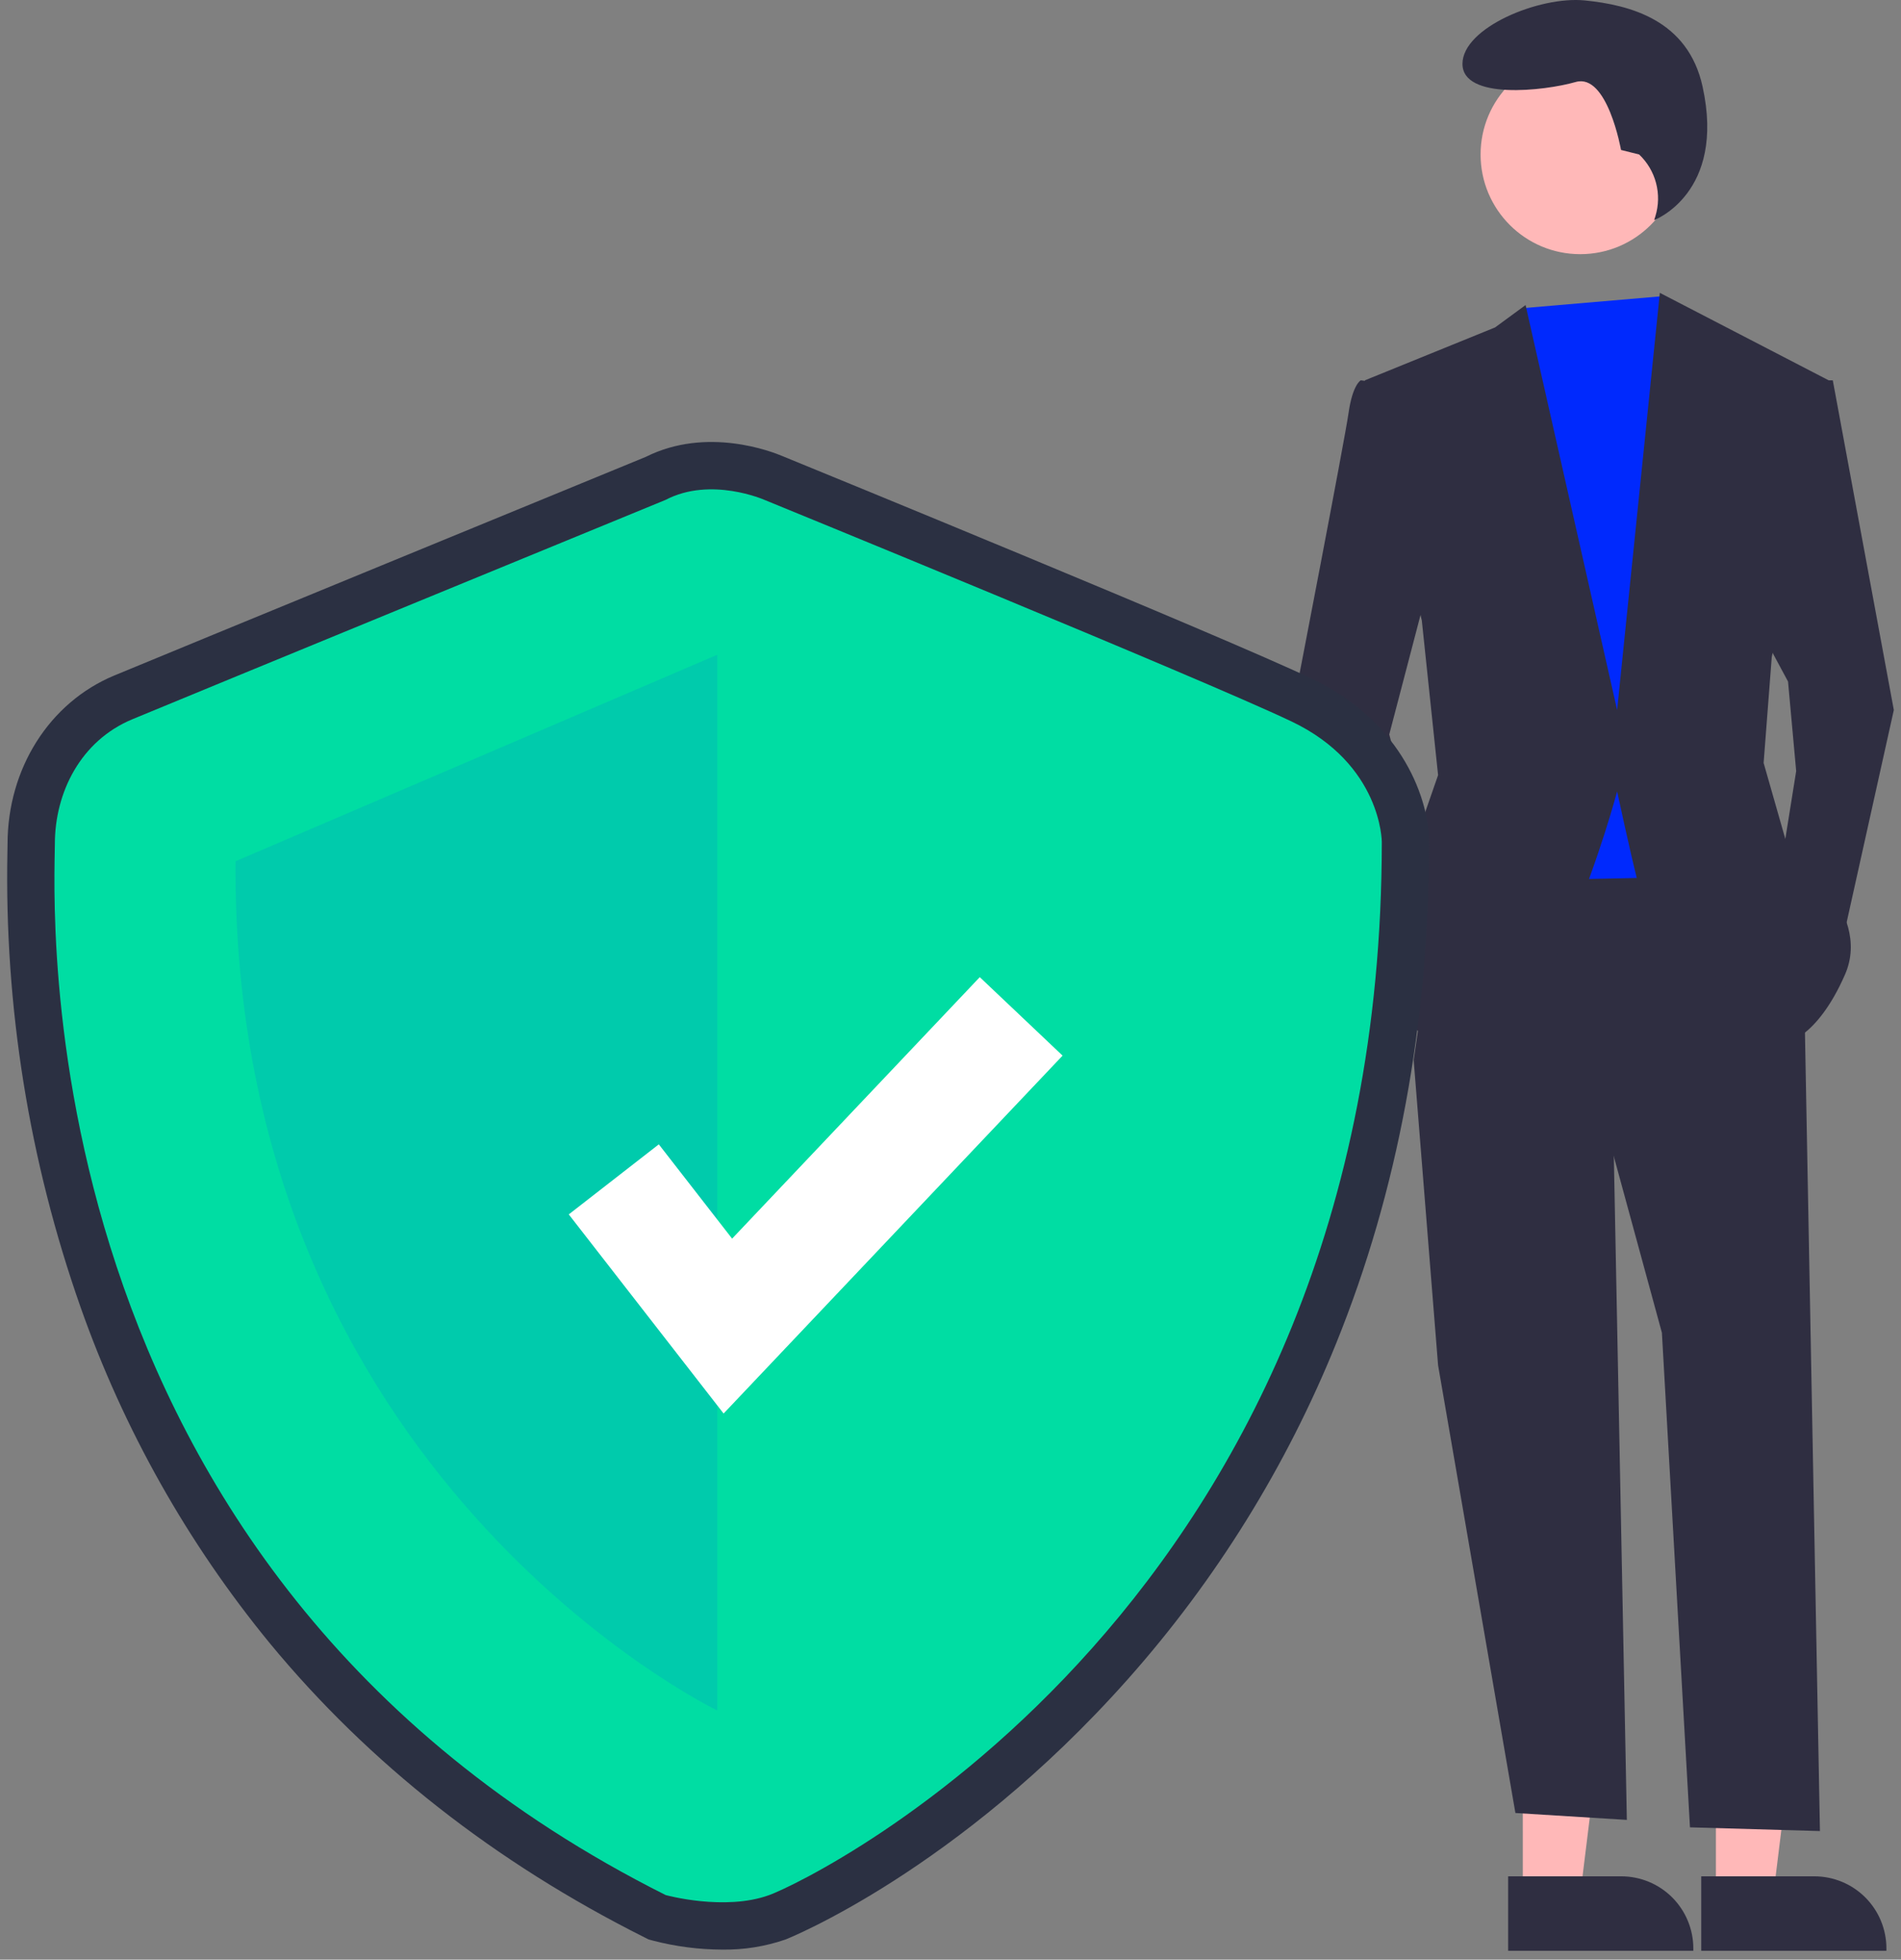
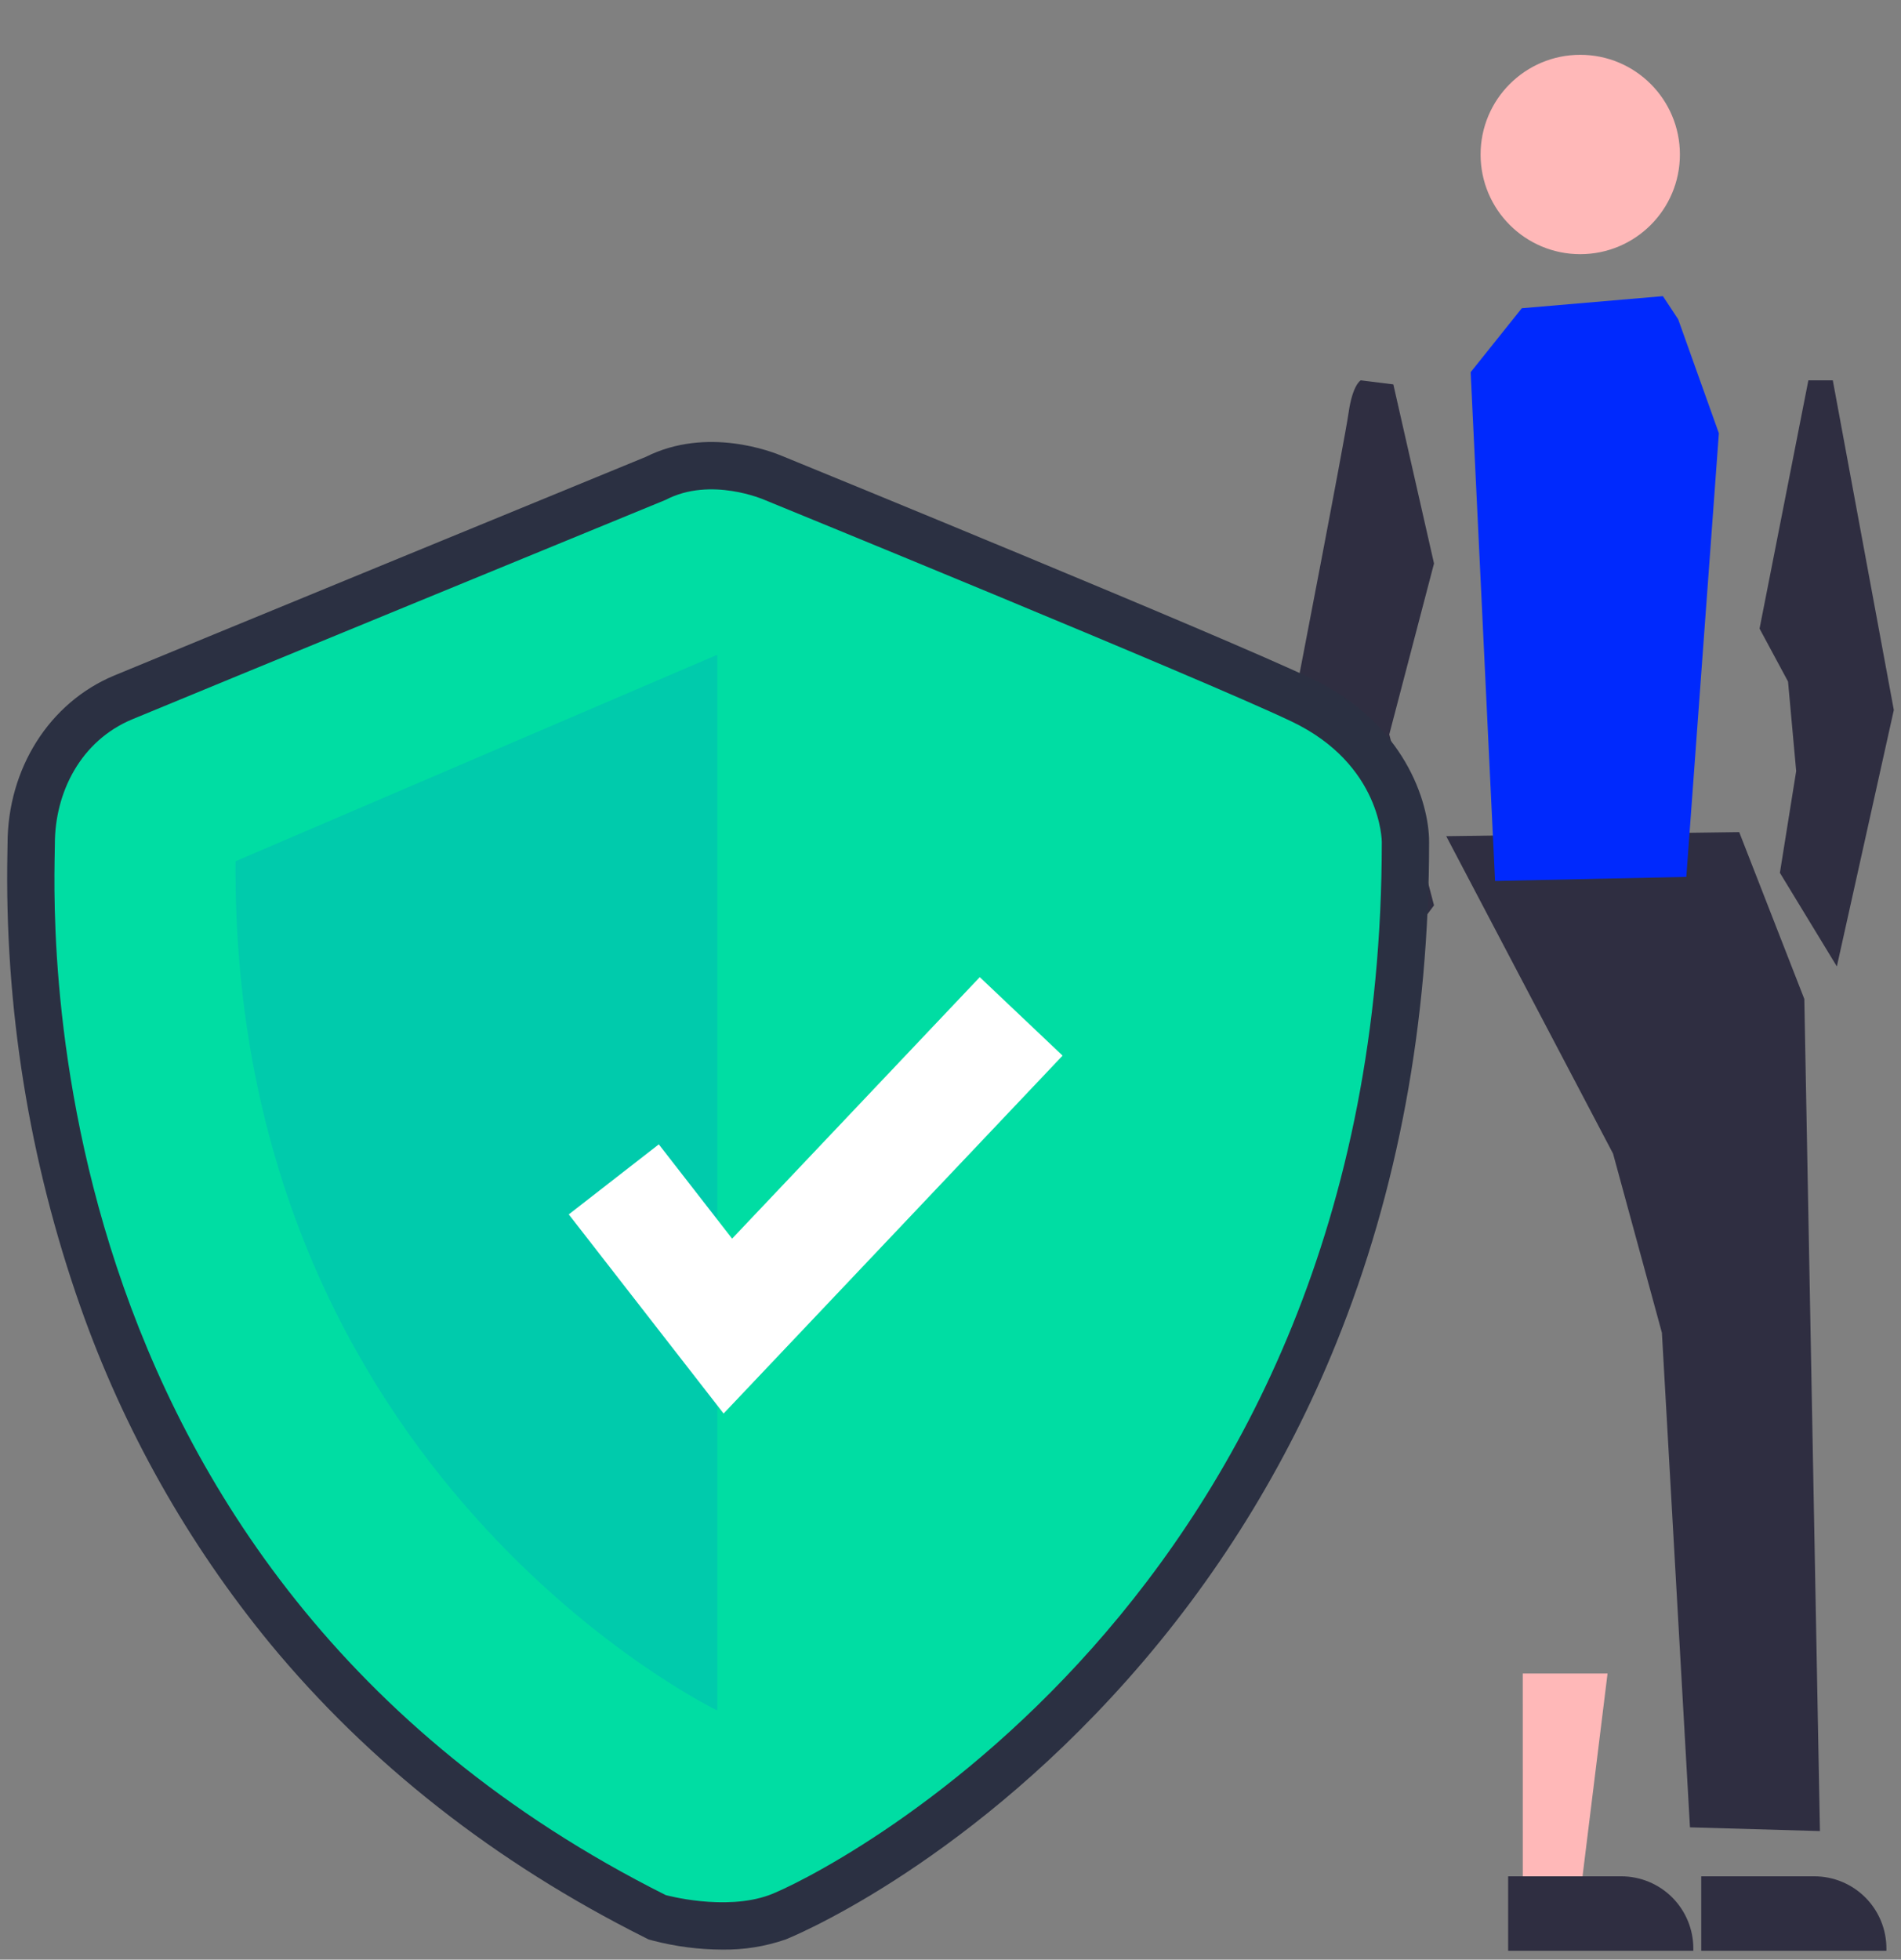
<svg xmlns="http://www.w3.org/2000/svg" width="98" height="101" viewBox="0 0 98 101" fill="none">
  <rect x="0" y="0" width="98" height="101" fill="#808080" stroke="none" />
  <path d="M78.503 97.672L81.463 97.672L82.872 86.253L78.502 86.253L78.503 97.672Z" fill="#FFB8B8" />
  <path d="M77.748 96.706L83.578 96.706H83.578C84.564 96.706 85.509 97.097 86.206 97.794C86.902 98.491 87.294 99.436 87.294 100.421V100.542L77.748 100.542L77.748 96.706Z" fill="#2F2E41" />
-   <path d="M88.458 97.672L91.418 97.672L92.827 86.253L88.457 86.253L88.458 97.672Z" fill="#FFB8B8" />
  <path d="M87.702 96.706L93.532 96.706H93.532C94.518 96.706 95.463 97.097 96.16 97.794C96.856 98.491 97.248 99.436 97.248 100.421V100.542L87.702 100.542L87.702 96.706Z" fill="#2F2E41" />
-   <path d="M83.156 57.571L83.867 93.798L78.122 93.442L74.136 70.367L72.877 54.634L83.156 57.571Z" fill="#2F2E41" />
-   <path d="M93.016 51.488L93.821 94.373L87.121 94.181L85.674 68.689L83.156 59.459L72.877 54.635L74.556 43.097L89.659 42.887L93.016 51.488Z" fill="#2F2E41" />
+   <path d="M93.016 51.488L93.821 94.373L87.121 94.181L85.674 68.689L83.156 59.459L74.556 43.097L89.659 42.887L93.016 51.488Z" fill="#2F2E41" />
  <path d="M81.464 13.1C84.302 13.1 86.602 10.8 86.602 7.962C86.602 5.125 84.302 2.825 81.464 2.825C78.627 2.825 76.327 5.125 76.327 7.962C76.327 10.8 78.627 13.1 81.464 13.1Z" fill="#FFB8B8" />
  <path d="M85.726 15.264L86.513 16.456L88.611 22.33L86.933 45.195L77.073 45.405L75.815 19.183L78.451 15.887L85.726 15.264Z" fill="#0029FD" />
  <path d="M71.829 19.812L70.15 19.602C70.15 19.602 69.731 19.812 69.521 21.28C69.311 22.749 66.794 35.755 66.794 35.755L70.15 51.697L73.926 46.663L71.619 37.852L73.926 29.042L71.829 19.812Z" fill="#2F2E41" />
  <path d="M93.225 19.603H94.484L97.63 36.594L94.693 49.81L91.757 44.985L92.596 39.741L92.176 35.126L90.708 32.399L93.225 19.603Z" fill="#2F2E41" />
-   <path d="M84.501 7.962L83.567 7.729C83.567 7.729 82.866 3.759 81.231 4.226C79.597 4.693 75.393 5.16 75.393 3.292C75.393 1.423 79.363 -0.211 81.698 0.022C84.034 0.256 87.016 1.031 87.77 4.459C88.978 9.956 85.276 11.344 85.276 11.344L85.338 11.144C85.509 10.588 85.521 9.996 85.373 9.434C85.225 8.871 84.923 8.362 84.501 7.962Z" fill="#2F2E41" />
-   <path d="M70.36 19.603L77.073 16.876L78.646 15.722L83.366 36.594L85.568 15.093L94.274 19.603L91.337 33.867L90.918 39.321L92.176 43.726C92.176 43.726 96.581 46.873 95.113 50.229C93.645 53.586 91.966 53.795 91.966 53.795C91.966 53.795 84.834 47.083 84.415 45.404C83.995 43.726 83.366 40.79 83.366 40.79C83.366 40.79 79.8 54.215 75.604 54.005C71.409 53.795 71.409 49.39 71.409 49.39L72.458 44.775L74.136 39.95L73.297 31.979L70.36 19.603Z" fill="#2F2E41" />
  <path d="M37.233 100.483C36.029 100.479 34.83 100.324 33.664 100.021L33.435 99.958L33.222 99.851C25.518 95.989 19.019 90.887 13.905 84.688C9.672 79.526 6.372 73.666 4.153 67.37C1.499 59.832 0.222 51.878 0.383 43.889C0.386 43.721 0.389 43.591 0.389 43.502C0.389 39.618 2.545 36.211 5.881 34.82C8.435 33.756 31.62 24.234 33.295 23.546C36.45 21.965 39.815 23.284 40.354 23.515C41.562 24.009 62.995 32.775 67.626 34.98C72.4 37.254 73.673 41.337 73.673 43.391C73.673 52.692 72.062 61.385 68.885 69.228C66.32 75.576 62.683 81.436 58.134 86.554C49.358 96.43 40.58 99.931 40.495 99.962C39.446 100.323 38.342 100.499 37.233 100.483ZM35.168 95.369C35.929 95.54 37.681 95.796 38.824 95.379C40.274 94.85 47.622 91.04 54.488 83.313C63.974 72.638 68.788 59.218 68.795 43.426C68.778 43.106 68.551 40.824 65.529 39.385C60.987 37.222 38.709 28.113 38.485 28.021L38.423 27.995C37.957 27.799 36.471 27.387 35.447 27.924L35.242 28.02C34.993 28.122 10.383 38.23 7.758 39.323C5.922 40.088 5.267 41.984 5.267 43.502C5.267 43.613 5.265 43.775 5.26 43.983C5.051 54.789 7.551 81.377 35.168 95.369Z" fill="#2B3042" />
  <path d="M34.315 25.763C34.315 25.763 9.48 35.963 6.82 37.072C4.159 38.181 2.828 40.841 2.828 43.502C2.828 46.163 0.833 80.883 34.315 97.671C34.315 97.671 37.354 98.511 39.659 97.671C41.965 96.83 71.234 82.639 71.234 43.391C71.234 43.391 71.234 39.4 66.578 37.183C61.921 34.965 39.408 25.763 39.408 25.763C39.408 25.763 36.643 24.544 34.315 25.763Z" fill="#00DDA3" />
  <path opacity="0.1" d="M36.976 33.746V88.158C36.976 88.158 11.92 76.097 12.142 44.389L36.976 33.746Z" fill="#0029FD" />
  <path d="M37.303 72.853L29.321 62.59L33.963 58.98L37.742 63.839L50.509 50.362L54.778 54.407L37.303 72.853Z" fill="white" />
</svg>